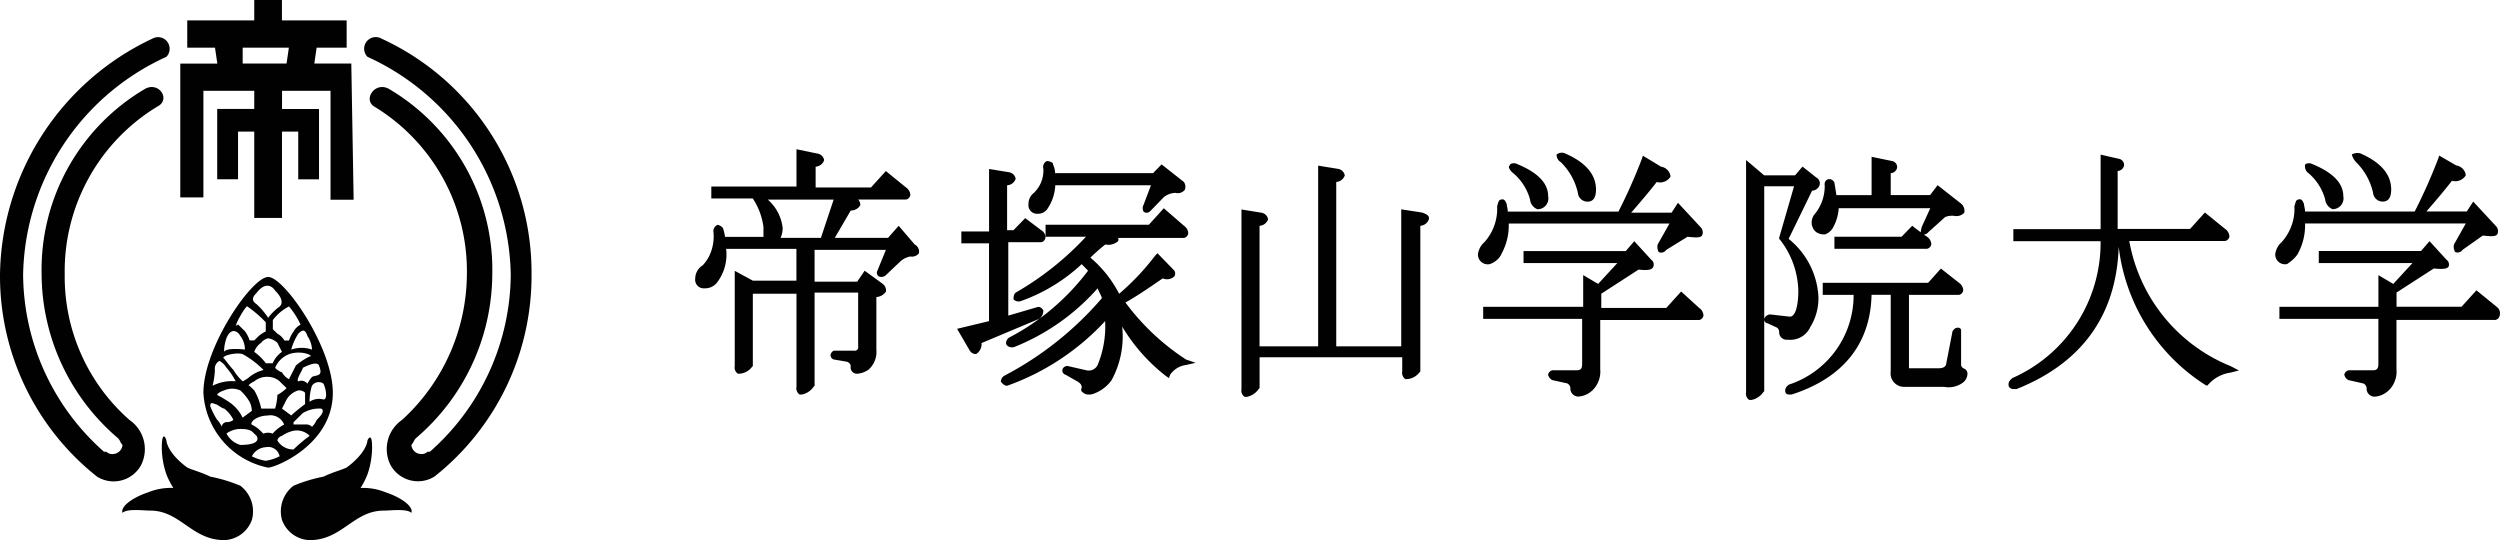
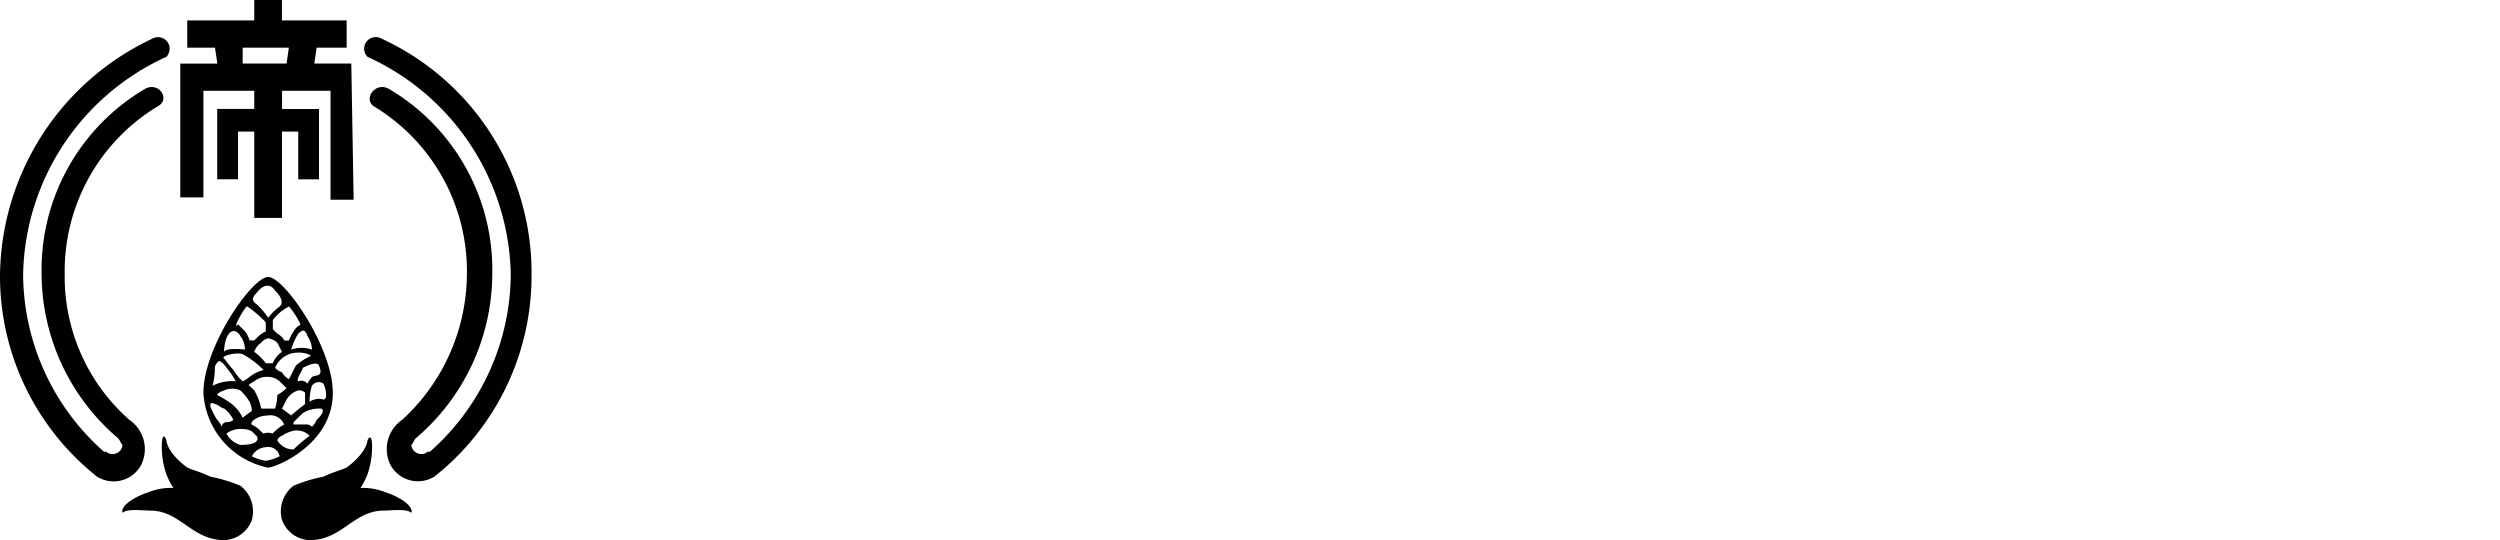
<svg xmlns="http://www.w3.org/2000/svg" width="167.155" height="36.118" viewBox="0 0 167.155 36.118">
  <g id="header_logo" transform="translate(0)" opacity="0.996" style="isolation: isolate">
    <path id="パス_1" data-name="パス 1" d="M23.489,4.25H21.016l.154-1.063h2.008V1.366H18.851V0H17V1.366h-4.48V3.188h1.855l.157,1.063H12.054V13.2H13.6V6.071h3.4V7.285H14.523v4.7h1.393V8.8H17V14.57h1.855V8.8h1.086V11.99H21.33v-4.7H18.858V6.071H22.1v7.285h1.545ZM16.226,3.187h3.088l-.154,1.062H16.226Zm.618,31.568a2.158,2.158,0,0,0-.772-2.277,10.155,10.155,0,0,0-2.008-.609c-.618-.3-1.236-.455-1.545-.609-1.236-.911-1.393-1.669-1.393-1.822-.154-.455-.309-.3-.309.455a5.572,5.572,0,0,0,.309,1.822,5,5,0,0,0,.464.91,4.015,4.015,0,0,0-1.7.3c-.927.3-1.855.911-1.7,1.366.309-.3,1.393-.152,1.855-.152,2.008,0,2.782,1.974,4.945,1.974a2.034,2.034,0,0,0,1.855-1.361Zm2.008,0a2.158,2.158,0,0,1,.772-2.277,10.155,10.155,0,0,1,2.008-.609c.618-.3,1.236-.455,1.545-.609,1.236-.911,1.393-1.669,1.393-1.822.154-.3.309-.3.309.455a5.572,5.572,0,0,1-.309,1.822,5.029,5.029,0,0,1-.463.911,4.015,4.015,0,0,1,1.7.3c.927.3,1.855.911,1.7,1.366-.309-.3-1.393-.151-1.855-.151-2.008,0-2.782,1.973-4.945,1.973a2.034,2.034,0,0,1-1.855-1.361ZM9.736,5.92A14.035,14.035,0,0,0,2.782,18.365a14.478,14.478,0,0,0,5.1,10.927c.154.151.154.3.309.455a.659.659,0,0,1-.618.609.576.576,0,0,1-.464-.151H6.954A15.916,15.916,0,0,1,1.546,18.365,16.316,16.316,0,0,1,11.124,3.8.775.775,0,0,0,10.2,2.578,17.692,17.692,0,0,0,0,18.365,17.108,17.108,0,0,0,6.49,31.87a2.094,2.094,0,0,0,2.936-.758,2.373,2.373,0,0,0-.772-3.036,12.75,12.75,0,0,1-4.327-9.71A12.877,12.877,0,0,1,10.509,7.132C11.435,6.679,10.663,5.464,9.736,5.92Zm16.227,0a14.035,14.035,0,0,1,6.952,12.445,14.478,14.478,0,0,1-5.1,10.927c-.157.151-.157.3-.309.455a.659.659,0,0,0,.618.609.576.576,0,0,0,.464-.151h.154a15.916,15.916,0,0,0,5.408-11.841A16.316,16.316,0,0,0,24.572,3.8.775.775,0,0,1,25.5,2.578a17.218,17.218,0,0,1,10.04,15.786,17.108,17.108,0,0,1-6.491,13.5,2.094,2.094,0,0,1-2.931-.758,2.373,2.373,0,0,1,.772-3.036,13.3,13.3,0,0,0,4.327-9.71A12.877,12.877,0,0,0,25.037,7.132C24.262,6.679,25.034,5.464,25.962,5.92Zm-8.036,12.6c-1.081,0-4.327,4.7-4.327,7.74a5.406,5.406,0,0,0,4.327,5.008c.464,0,4.327-1.518,4.327-5.008C22.252,23.221,19.007,18.516,17.926,18.516Zm3.4,5.921c.309.759-.154.609-.463.759a2.177,2.177,0,0,0-.309.455.511.511,0,0,0-.618-.152c-.154-.151.309-.758.309-.91.314-.153.931-.457,1.086-.153Zm-3.088-.151h-.463A3.455,3.455,0,0,0,17,23.527a1.187,1.187,0,0,1,.463-.609.822.822,0,0,1,.463-.3,1.182,1.182,0,0,1,.618.3l.309.609a1.716,1.716,0,0,0-.617.758Zm1.079-.612c.927-.3,1.7.151,1.393.151a4.456,4.456,0,0,0-.927.609l-.463.914a1.144,1.144,0,0,1-.463-.455,1.2,1.2,0,0,1-.463-.3,1.633,1.633,0,0,1,.926-.912Zm-1.7,1.062a2.411,2.411,0,0,0-.927.455,2.23,2.23,0,0,1-.464.3,3.315,3.315,0,0,1-.618-.758c-.157-.151-.618-.758-.618-.758-.309-.152.772-.455,1.236-.3a6.142,6.142,0,0,1,1.4,1.063Zm-.618.758a1.324,1.324,0,0,1,.927-.3,1.193,1.193,0,0,1,.772.3l.463.455a2.873,2.873,0,0,1-.618.455,3.253,3.253,0,0,1-.154.911h-.923A4.062,4.062,0,0,0,17,26.1l-.309-.3c-.157,0,0-.15.309-.3Zm.927,2.277A1,1,0,0,1,19,28.384a2.7,2.7,0,0,0-.772.609.837.837,0,0,0-.618,0l-.309-.3a2.214,2.214,0,0,0-.464-.3c-.15-.152.314-.609,1.087-.609Zm.927-.455.309-.606a1.368,1.368,0,0,1,.772-.609.576.576,0,0,1,.463.152v.762a11.359,11.359,0,0,0-.927.759Zm1.7-4.856a1.784,1.784,0,0,1,.309.911,2.125,2.125,0,0,0-1.393,0,3.918,3.918,0,0,1,.471-1.06c.306-.3.461-.3.615.151Zm-.459-.759a1.147,1.147,0,0,0-.463.455,2.143,2.143,0,0,0-.309.609h-.31a1.143,1.143,0,0,0-.462-.455l-.309-.3V21.4a3.134,3.134,0,0,1,1.081-.911,5.321,5.321,0,0,1,.772,1.214Zm-2.938-2.124c.463-.609.927-.609,1.236-.151.309.3.618.758.309,1.062a3.612,3.612,0,0,0-.772.759,4.827,4.827,0,0,0-.772-.911c-.463-.3-.154-.6,0-.757Zm-.618.911A7.686,7.686,0,0,1,17.77,21.55v.609a2.214,2.214,0,0,0-.463.3l-.309.3h-.308a2.143,2.143,0,0,0-.309-.609l-.464-.458c-.463.457.464-1.213.618-1.213ZM15.14,22.612c.309-.758.772-.455.927-.151a1.48,1.48,0,0,1,.309.911s-1.236-.152-1.393.151a2.629,2.629,0,0,1,.16-.911Zm-.772,2.125a.59.59,0,0,1,.309-.609,1.3,1.3,0,0,1,.463.455,4.362,4.362,0,0,1,.618.91,2.83,2.83,0,0,0-1.545.3,5.291,5.291,0,0,0,.157-1.06Zm.618,1.366a1.331,1.331,0,0,1,1.081,0,3.331,3.331,0,0,1,.618.759,1.49,1.49,0,0,1,.154.609l-.618.455a2.577,2.577,0,0,0-.927-1.061,8.1,8.1,0,0,0-.772-.455s0-.157.467-.307Zm-.463,1.974a5.029,5.029,0,0,1-.463-.911c0-.152,0-.3.309-.152.157,0,.464.3.618.3a2.126,2.126,0,0,1,.618.759.684.684,0,0,1-.464.151.33.33,0,0,0-.309.3,2.176,2.176,0,0,0-.306-.457Zm.618.911a1.583,1.583,0,0,1,1.081-.3,1.188,1.188,0,0,1,.618.151l.311.3s.463.609-1.081.609a1.5,1.5,0,0,1-.926-.761Zm2.627,1.822a3.15,3.15,0,0,1-.927-.3,1.105,1.105,0,0,1,.927-.609.774.774,0,0,1,.927.609,3.151,3.151,0,0,1-.924.3Zm1.855-.759a1.229,1.229,0,0,1-1.081-.609.435.435,0,0,1,.309-.3,2.226,2.226,0,0,1,.618-.3,1.2,1.2,0,0,1,1.236.3,9.25,9.25,0,0,0-1.08.912Zm1.545-1.973a1.167,1.167,0,0,1-.309.455.576.576,0,0,0-.463-.151h-.771v-.151l.618-.609a2.112,2.112,0,0,1,1.236-.3c.309.152-.154.608-.309.759ZM20.7,26.863a3.363,3.363,0,0,1,.154-1.063.544.544,0,0,1,.772-.151c.154.3.309,1.062,0,1.062a1.1,1.1,0,0,0-.924.151Z" fill-rule="evenodd" />
-     <path id="パス_2" data-name="パス 2" d="M102.409,24.182l-.711.806H98.138l1.067-1.828a.708.708,0,0,0,.641-.366.567.567,0,0,0-.142-.366h3.2a.37.37,0,0,0,.285-.294.64.64,0,0,0-.285-.513l-1.352-1.1-.995,1.1h-3.7V20.229a.639.639,0,0,0,.57-.436A.535.535,0,0,0,97,19.358l-1.424-.294v2.491H89.882v.8h2.774a4.516,4.516,0,0,1,.712,1.907v.659H90.8a3.376,3.376,0,0,0-.139-.584.6.6,0,0,0-.356-.22.456.456,0,0,0-.285.436,2.994,2.994,0,0,1-.143,1.319,2.6,2.6,0,0,1-.57.953,1.047,1.047,0,0,0-.5.878.576.576,0,0,0,.641.659,1,1,0,0,0,.854-.436,3.083,3.083,0,0,0,.57-2.2h4.7v2.125H92.658l-1.21-.659V33.56a.5.5,0,0,0,.214.513,1.122,1.122,0,0,0,.925-.436l.071-.073V28.724h2.918v6.229a.5.5,0,0,0,.214.513h.141a1.244,1.244,0,0,0,.785-.513l.071-.073V28.65H99.7v3.59a.239.239,0,0,1-.285.293H98.067a.394.394,0,0,0-.214.293.306.306,0,0,0,.214.294l.854.146a.37.37,0,0,1,.285.294.419.419,0,0,0,.427.513,1.47,1.47,0,0,0,.785-.293,1.592,1.592,0,0,0,.5-1.319V28.944a.814.814,0,0,0,.641-.366.554.554,0,0,0-.214-.513l-1.21-.879-.5.733H96.786V25.793h4.769l-.569,1.393a.3.3,0,0,0,.071.366.429.429,0,0,0,.5-.073l.925-.878a1.341,1.341,0,0,1,.712-.366.582.582,0,0,0,.57-.219.543.543,0,0,0-.285-.586Zm-4.345-1.758-.854,2.565h-2.7a1.5,1.5,0,0,0,.142-.659,2.943,2.943,0,0,0-.995-1.9h4.413Zm13.674.952a.743.743,0,0,0,.641-.366,3,3,0,0,0,.5-1.538h6.4l-.5,1.318a.471.471,0,0,0,0,.436.314.314,0,0,0,.428,0l.925-.953a1.3,1.3,0,0,1,.785-.293.594.594,0,0,0,.632-.217.568.568,0,0,0-.071-.513l-1.491-1.174-.57.586h-6.55a1.409,1.409,0,0,0-.142-.586v-.071a.589.589,0,0,0-.427-.146.451.451,0,0,0-.214.513,2.075,2.075,0,0,1-.638,1.612.91.91,0,0,0-.356.733.576.576,0,0,0,.638.659Zm.356,6.519a.393.393,0,0,0-.356-.293l-2,.586V25.281h2.2a.369.369,0,0,0,.285-.293.555.555,0,0,0-.285-.513l-1.067-.806-.785.806h-.427v-3a.64.64,0,0,0,.573-.436.537.537,0,0,0-.427-.436l-1.352-.219v4.179h-1.854v.794h1.851v5.2l-2.136.513.854,1.466a.482.482,0,0,0,.356.22h.069a.785.785,0,0,0,.356-.733l3.839-1.612a.619.619,0,0,0,.288-.512Zm5.481-.586c.785-.436,1.637-1.025,2.491-1.612a.7.7,0,0,0,.785-.146.348.348,0,0,0-.071-.435l-1.067-1.1-.143.147a16.484,16.484,0,0,1-2.419,2.565,7.923,7.923,0,0,0-1.922-2.418,12.492,12.492,0,0,1,.995-.878,1,1,0,0,0,.854-.219.239.239,0,0,0,0-.219h4.413a.369.369,0,0,0,.281-.3.64.64,0,0,0-.285-.513l-1.352-1.172-.995,1.1h-6.909v.806h2.7a20.013,20.013,0,0,1-4.7,3.736l-.071.074a.816.816,0,0,0-.071.366.412.412,0,0,0,.356.147h.071a11.68,11.68,0,0,0,4.129-2.491l.427.436a15.647,15.647,0,0,1-5.267,4.468.446.446,0,0,0-.214.435.422.422,0,0,0,.427.22h.071a14.691,14.691,0,0,0,5.626-3.947c.071.22.214.435.285.659a22.073,22.073,0,0,1-6.548,5.2.5.5,0,0,0-.214.366.633.633,0,0,0,.356.293h.071a16.4,16.4,0,0,0,6.548-4.322,6.739,6.739,0,0,1-.5,2.931.662.662,0,0,1-.712.366l-1.281-.293a.336.336,0,0,0-.356.22.293.293,0,0,0,.214.366l.641.366c.428.219.428.366.428.513a.2.2,0,0,0,.071.293.537.537,0,0,0,.356.146.876.876,0,0,0,.428-.074,2.543,2.543,0,0,0,1.139-.878,6.1,6.1,0,0,0,.711-3.59,12,12,0,0,0,2.918,3.3l.214.146.071-.219a1.53,1.53,0,0,1,1.067-.659l.641-.146-.641-.22a15.65,15.65,0,0,1-4.054-3.816Zm19.86-6.008-1.424-.219V32.24h-4.345V21.251a.64.64,0,0,0,.57-.436.537.537,0,0,0-.428-.436l-1.352-.219V32.24h-3.918V24.182a.639.639,0,0,0,.57-.436.536.536,0,0,0-.427-.436l-1.352-.219V35.107a.5.5,0,0,0,.214.513h.142a1.242,1.242,0,0,0,.785-.513l.071-.073V32.972h9.537v.949a.5.5,0,0,0,.214.513,1.122,1.122,0,0,0,.925-.436l.071-.074V24.182a.639.639,0,0,0,.569-.436c.071-.3-.285-.371-.428-.448Zm5.978-2.71a3.534,3.534,0,0,1,1.21,1.828.778.778,0,0,0,.5.659.726.726,0,0,0,.711-.879c0-.879-.711-1.612-2.206-2.2h-.071c-.214,0-.285.074-.285.146-.146.076,0,.3.138.443Zm-.715,5.493a3.918,3.918,0,0,0,.5-2.051h10.747l-.785,1.393a.662.662,0,0,0,.071.513.4.4,0,0,0,.5-.146l1.424-.879c.64.074.924.074.995-.146a.5.5,0,0,0-.14-.511l-1.495-1.612-.428.659h-2.7c.569-.659,1.139-1.319,1.708-2.051a.819.819,0,0,0,.924-.366.753.753,0,0,0-.64-.659l-1.21-.733-.071.219a36.426,36.426,0,0,1-1.564,3.519h-7.4c0-.219-.071-.366-.071-.513-.071-.147-.143-.366-.356-.293-.214,0-.214.293-.285.436a3.322,3.322,0,0,1-.854,2.417,1.286,1.286,0,0,0-.428.806.653.653,0,0,0,.785.659,1.331,1.331,0,0,0,.782-.658Zm3.986-6.153a4.126,4.126,0,0,1,1.139,2.051.641.641,0,0,0,.641.586c.214,0,.57-.073.57-.806,0-1.025-.712-1.828-2.064-2.418a.544.544,0,0,0-.569.073.557.557,0,0,0,.285.513Zm8.043,8.644-.995,1.1h-4.345v-.952l2.492-1.612c.711.073.925,0,.995-.219a.386.386,0,0,0-.142-.436l-1.139-1.245-.569.659h-6.835v.806h6.269l-1.281,1.393-1-.591V29.6H141.49v.806h6.617v3c0,.293-.071.435-.356.435h-1.637a.388.388,0,0,0-.285.293.513.513,0,0,0,.285.366l.995.219a.392.392,0,0,1,.214.293.531.531,0,0,0,.57.586,1.507,1.507,0,0,0,.924-.435,1.752,1.752,0,0,0,.5-1.393V30.481h6.617a.369.369,0,0,0,.285-.293.64.64,0,0,0-.285-.513Zm8.755-4.4a.785.785,0,0,0,.285.436,1,1,0,0,0,.428.146h.143a.964.964,0,0,0,.57-.506,3.041,3.041,0,0,0,.355-1.246h6.122l-.569,1.246a3.236,3.236,0,0,0-.071.366l-.57-.436-.711.733h-4.49v.806h6.193a.369.369,0,0,0,.285-.293.641.641,0,0,0-.285-.513l-.214-.146a.369.369,0,0,0,.286-.146l1.139-1.025a1.234,1.234,0,0,1,.64-.074.7.7,0,0,0,.641-.219.643.643,0,0,0-.285-.659l-1.5-1.178-.5.659h-2.634V20.665a.466.466,0,0,0,.428-.366.419.419,0,0,0-.285-.436l-1.422-.294v2.565h-2.351l-.143-.878-.071-.074a.337.337,0,0,0-.428-.073.353.353,0,0,0-.142.366,2.939,2.939,0,0,1-.712,1.977.924.924,0,0,0-.138.729ZM173.588,33.7a.287.287,0,0,1-.143-.293V31.141a.2.2,0,0,0-.214-.146.34.34,0,0,0-.285.146l-.071.074-.427,2.2c0,.073-.071.293-.5.293h-1.989V28.8h3.346a.369.369,0,0,0,.285-.293.639.639,0,0,0-.285-.513l-1.21-.953-.854.953h-7.047V28.8h2.064a6.285,6.285,0,0,1-4.345,6.008l-.071.073a.419.419,0,0,0-.143.436c.071.146.143.146.356.146h.064c3.416-1.1,5.266-3.37,5.339-6.667h1.281v5.13a.9.9,0,0,0,.924,1.025H172.3a1.623,1.623,0,0,0,1.281-.294.765.765,0,0,0,.289-.586.373.373,0,0,0-.281-.362Zm-10.25-2.71a3.65,3.65,0,0,0,.569-2.051,5.324,5.324,0,0,0-1.993-3.882l1.567-3.221a.562.562,0,0,0,.5-.366.435.435,0,0,0-.214-.514l-.925-.733-.5.586h-2.064l-1.21-1.025v15.53a.5.5,0,0,0,.214.513h.144a1.243,1.243,0,0,0,.785-.513l.071-.073v-13.7h1.993l-.995,3.443v.073l.071.073a5.765,5.765,0,0,1,1.21,3.37c0,1.1-.214,1.758-.569,1.758l-1.281-.146h-.071a.435.435,0,0,0-.356.293.256.256,0,0,0,.214.293l.641.294a.382.382,0,0,1,.142.293.5.5,0,0,0,.569.513A1.48,1.48,0,0,0,163.341,31ZM184.69,25.2H191.1a.37.37,0,0,0,.285-.294.641.641,0,0,0-.285-.513l-1.352-1.1-.995,1.1h-4.84V20.519a.467.467,0,0,0,.428-.366.421.421,0,0,0-.286-.436l-1.281-.293v4.981h-5.836v.806h5.834a9.893,9.893,0,0,1-5.908,9.157l-.071.073a.428.428,0,0,0-.143.513.366.366,0,0,0,.285.146h.214c4.413-1.758,6.69-4.981,6.833-9.523a12.712,12.712,0,0,0,5.766,9.229l.142.073.143-.146A2.425,2.425,0,0,1,191.454,34l.57-.147-.57-.293a11.106,11.106,0,0,1-6.762-8.354Zm11.887-4.615a3.529,3.529,0,0,1,1.21,1.828.785.785,0,0,0,.5.659A.726.726,0,0,0,199,22.2c0-.879-.712-1.612-2.206-2.2h-.071c-.214,0-.285.074-.285.146a.634.634,0,0,0,.142.443Zm3.275-.659a4.126,4.126,0,0,1,1.139,2.051.642.642,0,0,0,.641.586c.214,0,.57-.073.57-.806,0-1.025-.712-1.828-2.064-2.417a.785.785,0,0,0-.57.073,1.188,1.188,0,0,0,.285.512Zm9.4,9.67-1.352-1.1-.995,1.1h-4.345v-.953l2.492-1.607c.712.073.925,0,.995-.146a.385.385,0,0,0-.143-.435l-1.139-1.245-.57.659H197.36v.806h6.263l-1.281,1.393-.995-.586V29.6h-6.619v.806h6.617v3c0,.293-.071.436-.355.436h-1.638a.388.388,0,0,0-.285.293.513.513,0,0,0,.285.366l.995.225a.393.393,0,0,1,.214.293.531.531,0,0,0,.569.586,1.512,1.512,0,0,0,.925-.436,1.751,1.751,0,0,0,.5-1.393v-3.3h6.617a.369.369,0,0,0,.285-.293.529.529,0,0,0-.209-.586Zm-13.31-3.518a3.918,3.918,0,0,0,.5-2.051h10.748l-.785,1.393a.658.658,0,0,0,.071.513.4.4,0,0,0,.5-.146l1.352-.953c.641.073.925.073.995-.146a.5.5,0,0,0-.142-.513l-1.495-1.612-.428.659h-2.7c.57-.659,1.139-1.318,1.708-2.051a.82.82,0,0,0,.925-.366.755.755,0,0,0-.641-.659l-1.139-.659-.071.219a36.439,36.439,0,0,1-1.567,3.523h-7.331c0-.219-.071-.366-.071-.513-.071-.147-.142-.366-.356-.293-.214,0-.214.293-.285.436a3.322,3.322,0,0,1-.854,2.417,1.284,1.284,0,0,0-.427.806.653.653,0,0,0,.785.659,2.526,2.526,0,0,0,.712-.657Z" transform="translate(-42.322 -9.085)" fill-rule="evenodd" />
  </g>
</svg>